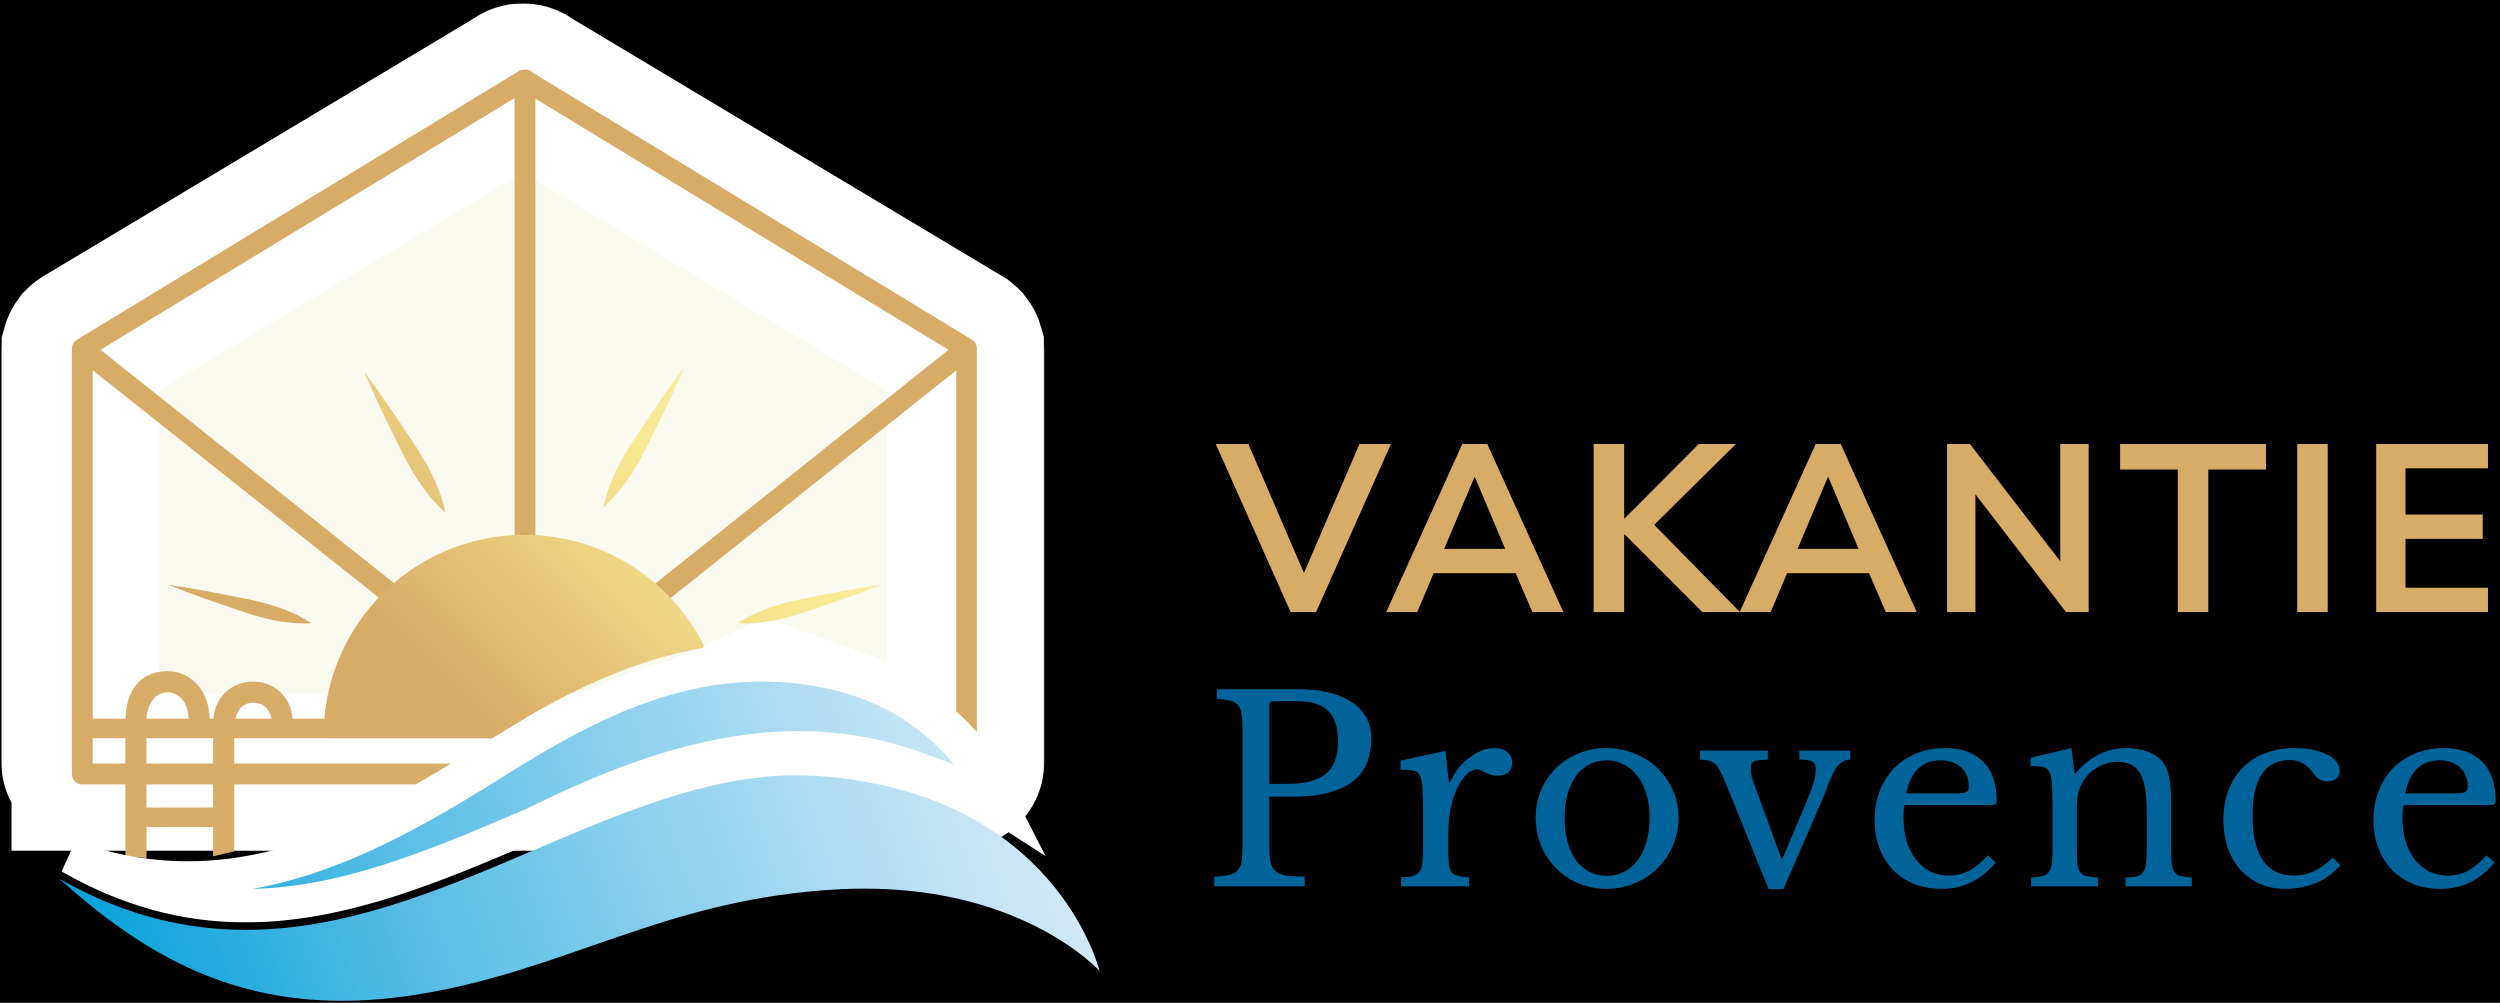
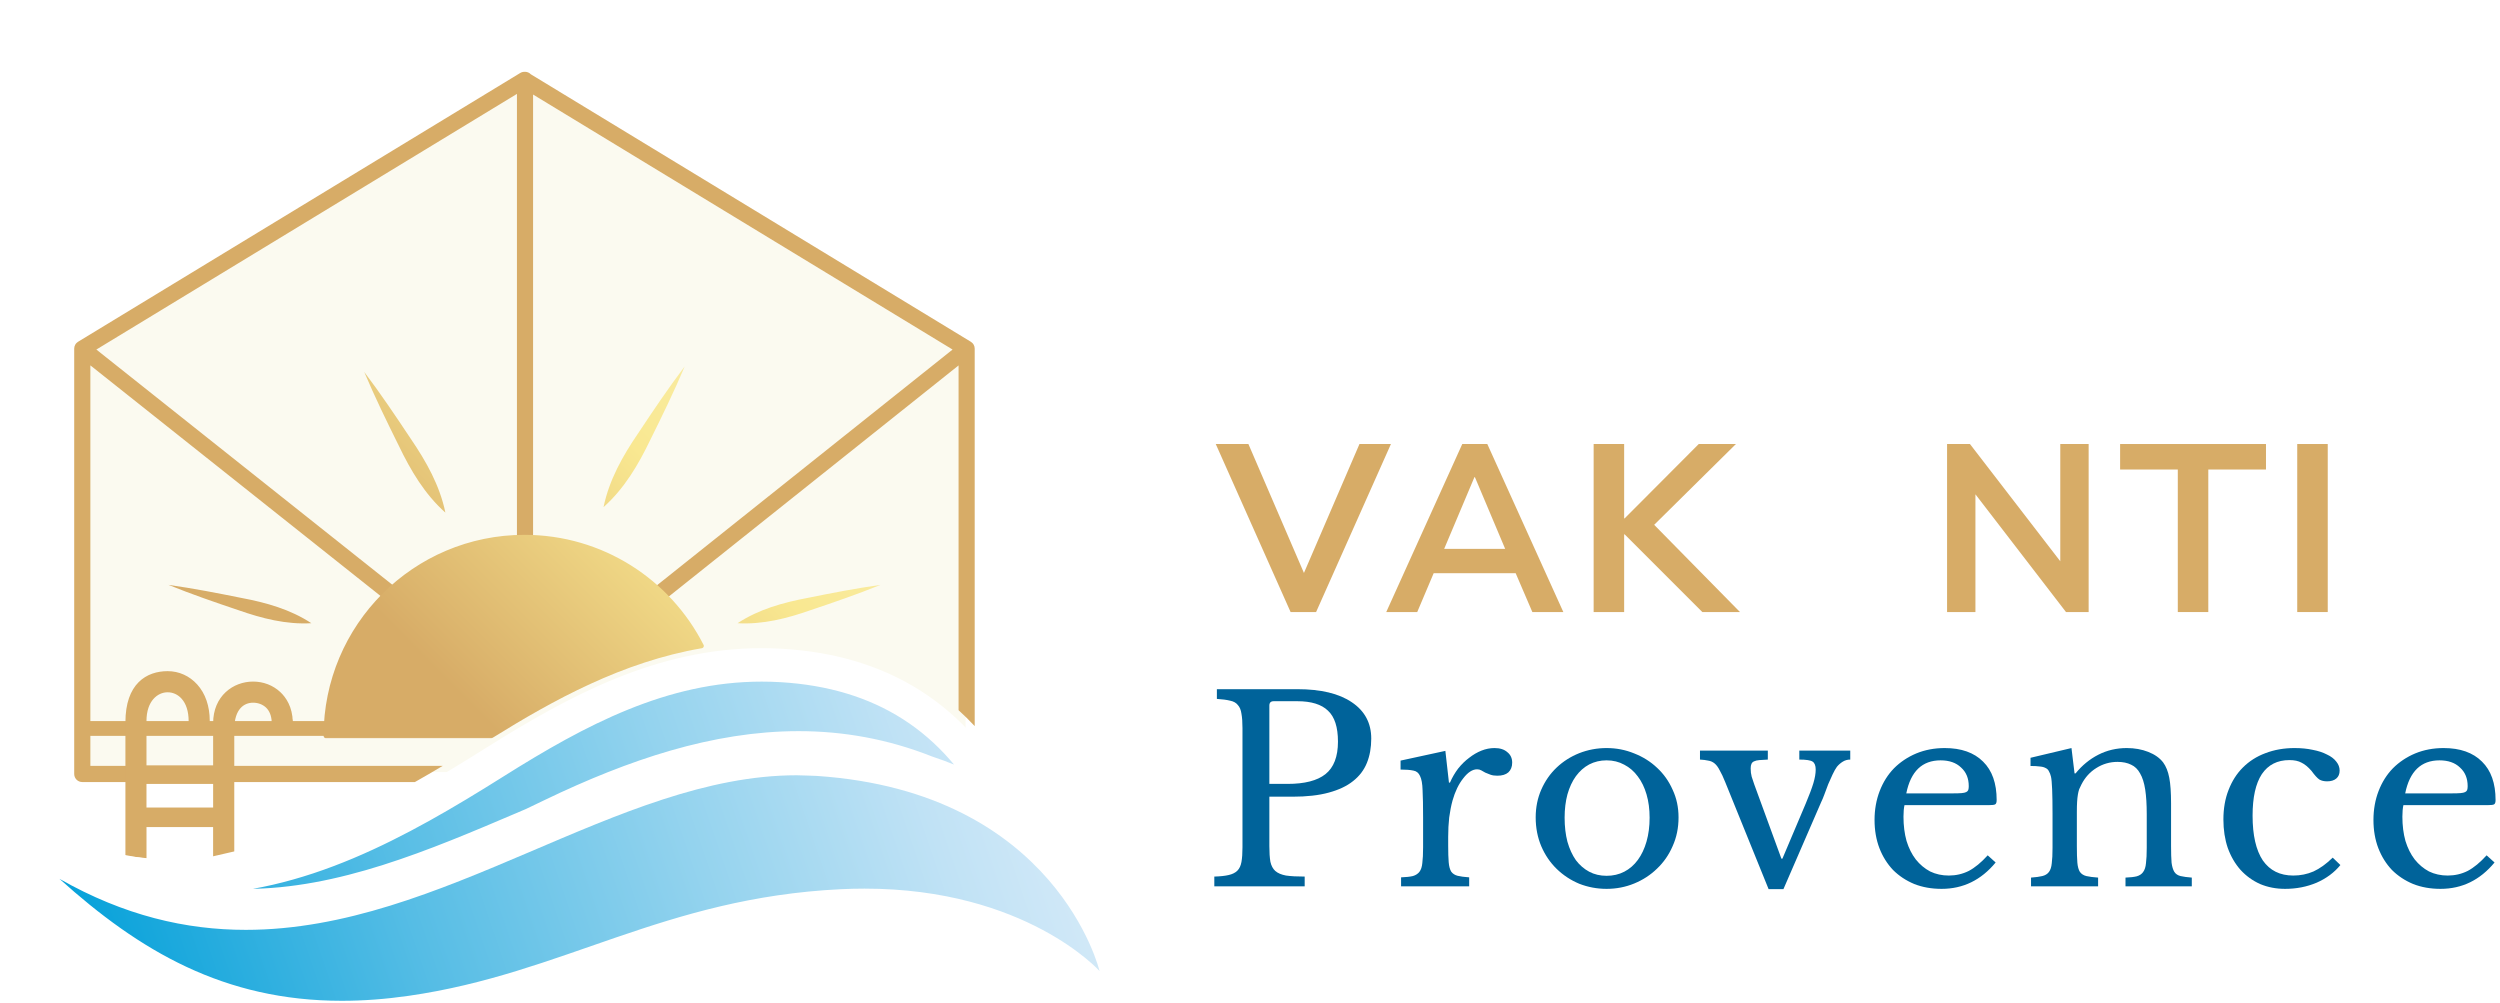
<svg xmlns="http://www.w3.org/2000/svg" width="531" height="213" viewBox="0 0 531 213" fill="none">
-   <rect width="531" height="213" fill="#none" />
  <rect width="1258" height="3108" transform="translate(-80 -80)" fill="none" />
  <mask id="path-1-outside-1_0_1" maskUnits="userSpaceOnUse" x="0.004" y="0.454" width="222" height="181" fill="black">
    <rect fill="white" x="0.004" y="0.454" width="222" height="181" />
    <path d="M19.16 163.575H18.689C17.757 163.575 17.004 162.833 17.004 161.914V74.407C17.004 74.399 17.006 74.391 17.007 74.382L17.009 74.374C17.009 74.368 17.01 74.363 17.01 74.358C17.01 74.291 17.017 74.223 17.028 74.154C17.034 74.107 17.043 74.06 17.055 74.014C17.055 74.002 17.056 73.99 17.06 73.981L17.06 73.975C17.094 73.854 17.145 73.737 17.206 73.621C17.214 73.606 17.223 73.593 17.232 73.579C17.243 73.562 17.256 73.546 17.268 73.527L17.288 73.494C17.302 73.47 17.316 73.448 17.331 73.426C17.343 73.407 17.355 73.39 17.369 73.372L17.532 73.211C17.561 73.186 17.589 73.161 17.617 73.137C17.663 73.099 17.709 73.065 17.757 73.034C17.779 73.023 17.819 72.99 17.819 72.99L109.72 17.963C110.029 17.648 110.456 17.454 110.933 17.454L110.943 17.454L110.955 17.455L110.966 17.457C110.974 17.458 110.982 17.459 110.989 17.459C111.009 17.459 111.029 17.458 111.049 17.458L111.087 17.459L111.108 17.459L111.118 17.458L111.13 17.457C111.141 17.455 111.152 17.454 111.164 17.454C111.641 17.454 112.068 17.648 112.377 17.963L204.278 72.99C204.278 72.99 204.318 73.023 204.34 73.034C204.419 73.084 204.492 73.145 204.565 73.211L204.728 73.372C204.767 73.422 204.795 73.472 204.829 73.527C204.851 73.56 204.874 73.588 204.891 73.621C204.901 73.64 204.91 73.659 204.92 73.678C204.93 73.698 204.94 73.718 204.949 73.739C204.984 73.816 205.014 73.895 205.037 73.975L205.037 73.981C205.037 73.981 205.04 73.99 205.041 73.995C205.042 74.001 205.042 74.007 205.042 74.014C205.054 74.06 205.063 74.106 205.069 74.154C205.08 74.222 205.087 74.29 205.087 74.358C205.087 74.366 205.089 74.374 205.09 74.382C205.091 74.391 205.093 74.399 205.093 74.407V161.914C205.093 162.833 204.34 163.575 203.408 163.575L163.297 149.248L130.141 163.988H19.16V163.575Z" />
  </mask>
  <path d="M19.16 163.575H18.689C17.757 163.575 17.004 162.833 17.004 161.914V74.407C17.004 74.399 17.006 74.391 17.007 74.382L17.009 74.374C17.009 74.368 17.01 74.363 17.01 74.358C17.01 74.291 17.017 74.223 17.028 74.154C17.034 74.107 17.043 74.06 17.055 74.014C17.055 74.002 17.056 73.99 17.06 73.981L17.06 73.975C17.094 73.854 17.145 73.737 17.206 73.621C17.214 73.606 17.223 73.593 17.232 73.579C17.243 73.562 17.256 73.546 17.268 73.527L17.288 73.494C17.302 73.47 17.316 73.448 17.331 73.426C17.343 73.407 17.355 73.39 17.369 73.372L17.532 73.211C17.561 73.186 17.589 73.161 17.617 73.137C17.663 73.099 17.709 73.065 17.757 73.034C17.779 73.023 17.819 72.99 17.819 72.99L109.72 17.963C110.029 17.648 110.456 17.454 110.933 17.454L110.943 17.454L110.955 17.455L110.966 17.457C110.974 17.458 110.982 17.459 110.989 17.459C111.009 17.459 111.029 17.458 111.049 17.458L111.087 17.459L111.108 17.459L111.118 17.458L111.13 17.457C111.141 17.455 111.152 17.454 111.164 17.454C111.641 17.454 112.068 17.648 112.377 17.963L204.278 72.99C204.278 72.99 204.318 73.023 204.34 73.034C204.419 73.084 204.492 73.145 204.565 73.211L204.728 73.372C204.767 73.422 204.795 73.472 204.829 73.527C204.851 73.56 204.874 73.588 204.891 73.621C204.901 73.64 204.91 73.659 204.92 73.678C204.93 73.698 204.94 73.718 204.949 73.739C204.984 73.816 205.014 73.895 205.037 73.975L205.037 73.981C205.037 73.981 205.04 73.99 205.041 73.995C205.042 74.001 205.042 74.007 205.042 74.014C205.054 74.06 205.063 74.106 205.069 74.154C205.08 74.222 205.087 74.29 205.087 74.358C205.087 74.366 205.089 74.374 205.09 74.382C205.091 74.391 205.093 74.399 205.093 74.407V161.914C205.093 162.833 204.34 163.575 203.408 163.575L163.297 149.248L130.141 163.988H19.16V163.575Z" fill="#FBFAF0" />
-   <path d="M19.16 163.575H18.689C17.757 163.575 17.004 162.833 17.004 161.914V74.407C17.004 74.399 17.006 74.391 17.007 74.382L17.009 74.374C17.009 74.368 17.01 74.363 17.01 74.358C17.01 74.291 17.017 74.223 17.028 74.154C17.034 74.107 17.043 74.06 17.055 74.014C17.055 74.002 17.056 73.99 17.06 73.981L17.06 73.975C17.094 73.854 17.145 73.737 17.206 73.621C17.214 73.606 17.223 73.593 17.232 73.579C17.243 73.562 17.256 73.546 17.268 73.527L17.288 73.494C17.302 73.47 17.316 73.448 17.331 73.426C17.343 73.407 17.355 73.39 17.369 73.372L17.532 73.211C17.561 73.186 17.589 73.161 17.617 73.137C17.663 73.099 17.709 73.065 17.757 73.034C17.779 73.023 17.819 72.99 17.819 72.99L109.72 17.963C110.029 17.648 110.456 17.454 110.933 17.454L110.943 17.454L110.955 17.455L110.966 17.457C110.974 17.458 110.982 17.459 110.989 17.459C111.009 17.459 111.029 17.458 111.049 17.458L111.087 17.459L111.108 17.459L111.118 17.458L111.13 17.457C111.141 17.455 111.152 17.454 111.164 17.454C111.641 17.454 112.068 17.648 112.377 17.963L204.278 72.99C204.278 72.99 204.318 73.023 204.34 73.034C204.419 73.084 204.492 73.145 204.565 73.211L204.728 73.372C204.767 73.422 204.795 73.472 204.829 73.527C204.851 73.56 204.874 73.588 204.891 73.621C204.901 73.64 204.91 73.659 204.92 73.678C204.93 73.698 204.94 73.718 204.949 73.739C204.984 73.816 205.014 73.895 205.037 73.975L205.037 73.981C205.037 73.981 205.04 73.99 205.041 73.995C205.042 74.001 205.042 74.007 205.042 74.014C205.054 74.06 205.063 74.106 205.069 74.154C205.08 74.222 205.087 74.29 205.087 74.358C205.087 74.366 205.089 74.374 205.09 74.382C205.091 74.391 205.093 74.399 205.093 74.407V161.914C205.093 162.833 204.34 163.575 203.408 163.575L163.297 149.248L130.141 163.988H19.16V163.575Z" stroke="white" stroke-width="33.427" mask="url(#path-1-outside-1_0_1)" />
  <mask id="path-2-outside-2_0_1" maskUnits="userSpaceOnUse" x="14.761" y="14.25" width="193" height="153" fill="black">
    <rect fill="white" x="14.761" y="14.25" width="193" height="153" />
    <path d="M17.48 166.107H88.127C90.104 164.992 92.069 163.843 94.016 162.677H19.193V156.298H104.349C106.039 155.246 107.764 154.194 109.523 153.148H19.193V77.605L105.085 145.865C105.4 146.117 105.777 146.237 106.148 146.237C106.65 146.237 107.153 146.014 107.49 145.591C108.078 144.848 107.953 143.773 107.216 143.184L20.467 74.244L109.798 19.943V144.224C109.798 145.173 110.563 145.939 111.511 145.939C112.459 145.939 113.225 145.173 113.225 144.224V20.08L202.327 74.244L115.875 143.184C115.132 143.773 115.012 144.853 115.601 145.596C115.938 146.019 116.44 146.242 116.943 146.242C117.32 146.242 117.697 146.122 118.011 145.871L203.6 77.616V150.844C204.783 151.913 205.925 153.045 207.027 154.222V74.055C207.027 74.055 207.022 74.021 207.022 74.004C207.022 73.889 207.005 73.769 206.976 73.655C206.976 73.638 206.976 73.621 206.97 73.609C206.936 73.483 206.885 73.363 206.822 73.243C206.805 73.209 206.782 73.18 206.759 73.146C206.725 73.095 206.696 73.037 206.656 72.986C206.633 72.963 206.61 72.94 206.588 72.918C206.559 72.883 206.525 72.849 206.49 72.82C206.416 72.752 206.342 72.689 206.262 72.637C206.239 72.626 206.222 72.603 206.205 72.592L112.745 15.776C112.431 15.45 111.997 15.25 111.511 15.25C111.488 15.25 111.465 15.256 111.443 15.256C111.117 15.244 110.791 15.324 110.506 15.496L16.589 72.586C16.589 72.586 16.549 72.62 16.526 72.632C16.446 72.683 16.372 72.746 16.298 72.815C16.263 72.849 16.235 72.877 16.201 72.912C16.178 72.935 16.155 72.957 16.132 72.98C16.092 73.032 16.063 73.083 16.029 73.14C16.006 73.175 15.983 73.203 15.966 73.238C15.903 73.358 15.852 73.478 15.818 73.603C15.818 73.615 15.818 73.632 15.812 73.644C15.784 73.758 15.772 73.878 15.766 73.998C15.766 74.015 15.761 74.032 15.761 74.049V164.392C15.761 165.341 16.526 166.107 17.474 166.107H17.48Z" />
  </mask>
  <path d="M17.48 166.107H88.127C90.104 164.992 92.069 163.843 94.016 162.677H19.193V156.298H104.349C106.039 155.246 107.764 154.194 109.523 153.148H19.193V77.605L105.085 145.865C105.4 146.117 105.777 146.237 106.148 146.237C106.65 146.237 107.153 146.014 107.49 145.591C108.078 144.848 107.953 143.773 107.216 143.184L20.467 74.244L109.798 19.943V144.224C109.798 145.173 110.563 145.939 111.511 145.939C112.459 145.939 113.225 145.173 113.225 144.224V20.08L202.327 74.244L115.875 143.184C115.132 143.773 115.012 144.853 115.601 145.596C115.938 146.019 116.44 146.242 116.943 146.242C117.32 146.242 117.697 146.122 118.011 145.871L203.6 77.616V150.844C204.783 151.913 205.925 153.045 207.027 154.222V74.055C207.027 74.055 207.022 74.021 207.022 74.004C207.022 73.889 207.005 73.769 206.976 73.655C206.976 73.638 206.976 73.621 206.97 73.609C206.936 73.483 206.885 73.363 206.822 73.243C206.805 73.209 206.782 73.18 206.759 73.146C206.725 73.095 206.696 73.037 206.656 72.986C206.633 72.963 206.61 72.94 206.588 72.918C206.559 72.883 206.525 72.849 206.49 72.82C206.416 72.752 206.342 72.689 206.262 72.637C206.239 72.626 206.222 72.603 206.205 72.592L112.745 15.776C112.431 15.45 111.997 15.25 111.511 15.25C111.488 15.25 111.465 15.256 111.443 15.256C111.117 15.244 110.791 15.324 110.506 15.496L16.589 72.586C16.589 72.586 16.549 72.62 16.526 72.632C16.446 72.683 16.372 72.746 16.298 72.815C16.263 72.849 16.235 72.877 16.201 72.912C16.178 72.935 16.155 72.957 16.132 72.98C16.092 73.032 16.063 73.083 16.029 73.14C16.006 73.175 15.983 73.203 15.966 73.238C15.903 73.358 15.852 73.478 15.818 73.603C15.818 73.615 15.818 73.632 15.812 73.644C15.784 73.758 15.772 73.878 15.766 73.998C15.766 74.015 15.761 74.032 15.761 74.049V164.392C15.761 165.341 16.526 166.107 17.474 166.107H17.48Z" fill="#D7AC67" />
-   <path d="M17.48 166.107H88.127C90.104 164.992 92.069 163.843 94.016 162.677H19.193V156.298H104.349C106.039 155.246 107.764 154.194 109.523 153.148H19.193V77.605L105.085 145.865C105.4 146.117 105.777 146.237 106.148 146.237C106.65 146.237 107.153 146.014 107.49 145.591C108.078 144.848 107.953 143.773 107.216 143.184L20.467 74.244L109.798 19.943V144.224C109.798 145.173 110.563 145.939 111.511 145.939C112.459 145.939 113.225 145.173 113.225 144.224V20.08L202.327 74.244L115.875 143.184C115.132 143.773 115.012 144.853 115.601 145.596C115.938 146.019 116.44 146.242 116.943 146.242C117.32 146.242 117.697 146.122 118.011 145.871L203.6 77.616V150.844C204.783 151.913 205.925 153.045 207.027 154.222V74.055C207.027 74.055 207.022 74.021 207.022 74.004C207.022 73.889 207.005 73.769 206.976 73.655C206.976 73.638 206.976 73.621 206.97 73.609C206.936 73.483 206.885 73.363 206.822 73.243C206.805 73.209 206.782 73.18 206.759 73.146C206.725 73.095 206.696 73.037 206.656 72.986C206.633 72.963 206.61 72.94 206.588 72.918C206.559 72.883 206.525 72.849 206.49 72.82C206.416 72.752 206.342 72.689 206.262 72.637C206.239 72.626 206.222 72.603 206.205 72.592L112.745 15.776C112.431 15.45 111.997 15.25 111.511 15.25C111.488 15.25 111.465 15.256 111.443 15.256C111.117 15.244 110.791 15.324 110.506 15.496L16.589 72.586C16.589 72.586 16.549 72.62 16.526 72.632C16.446 72.683 16.372 72.746 16.298 72.815C16.263 72.849 16.235 72.877 16.201 72.912C16.178 72.935 16.155 72.957 16.132 72.98C16.092 73.032 16.063 73.083 16.029 73.14C16.006 73.175 15.983 73.203 15.966 73.238C15.903 73.358 15.852 73.478 15.818 73.603C15.818 73.615 15.818 73.632 15.812 73.644C15.784 73.758 15.772 73.878 15.766 73.998C15.766 74.015 15.761 74.032 15.761 74.049V164.392C15.761 165.341 16.526 166.107 17.474 166.107H17.48Z" stroke="#D7AC67" mask="url(#path-2-outside-2_0_1)" />
  <path d="M35.78 124.228C40.663 126.206 45.627 127.915 50.607 129.59C55.594 131.34 60.786 132.683 66.132 132.368C61.665 129.425 56.496 127.984 51.304 127.006C46.152 125.966 41 124.96 35.78 124.228Z" fill="url(#paint0_linear_0_1)" />
  <path d="M171.495 127.006C166.303 127.984 161.134 129.425 156.667 132.368C162.008 132.683 167.2 131.345 172.192 129.59C177.178 127.915 182.141 126.206 187.019 124.228C181.804 124.954 176.652 125.96 171.495 127.006V127.006Z" fill="url(#paint1_linear_0_1)" />
  <path d="M138.087 93.502C140.652 88.335 143.182 83.156 145.432 77.828C141.948 82.441 138.732 87.226 135.54 92.033C132.267 96.824 129.377 101.951 128.194 107.708C132.581 103.803 135.574 98.733 138.087 93.502V93.502Z" fill="url(#paint2_linear_0_1)" />
  <path d="M94.599 108.88C93.416 103.123 90.52 97.996 87.253 93.205C84.06 88.398 80.845 83.613 77.361 79C79.611 84.328 82.141 89.501 84.706 94.674C87.219 99.905 90.206 104.975 94.599 108.88V108.88Z" fill="url(#paint3_linear_0_1)" />
  <mask id="path-7-outside-3_0_1" maskUnits="userSpaceOnUse" x="68.233" y="113.099" width="82" height="44" fill="black">
    <rect fill="white" x="68.233" y="113.099" width="82" height="44" />
    <path d="M148.985 137.187C142.017 123.485 127.806 114.099 111.397 114.099C88.11 114.099 69.233 132.991 69.233 156.297H104.349C117.286 148.254 132.062 140.091 148.991 137.187H148.985Z" />
  </mask>
  <path d="M148.985 137.187C142.017 123.485 127.806 114.099 111.397 114.099C88.11 114.099 69.233 132.991 69.233 156.297H104.349C117.286 148.254 132.062 140.091 148.991 137.187H148.985Z" fill="url(#paint4_linear_0_1)" />
  <path d="M148.985 137.187C142.017 123.485 127.806 114.099 111.397 114.099C88.11 114.099 69.233 132.991 69.233 156.297H104.349C117.286 148.254 132.062 140.091 148.991 137.187H148.985Z" stroke="url(#paint5_linear_0_1)" stroke-linejoin="round" mask="url(#path-7-outside-3_0_1)" />
  <mask id="path-8-outside-4_0_1" maskUnits="userSpaceOnUse" x="26.138" y="142.052" width="37" height="41" fill="black">
    <rect fill="white" x="26.138" y="142.052" width="37" height="41" />
    <path d="M61.688 153.336C61.619 150.272 60.306 148.409 59.215 147.38C57.77 146.014 55.828 145.265 53.754 145.265C49.785 145.265 45.769 148.123 45.769 153.594V163.077H30.611V153.142C30.611 148.603 33.204 146.54 35.608 146.54C36.865 146.54 38.047 147.077 38.927 148.049C40.001 149.238 40.566 150.993 40.566 153.142L40.583 153.851L44.05 153.811C44.05 153.811 44.05 153.188 44.05 153.085C44.044 150.089 43.165 147.534 41.508 145.705C39.961 143.996 37.864 143.052 35.614 143.052C31.399 143.052 27.138 145.465 27.138 153.416V181.358L30.616 181.724V175.162H45.764V181.25L49.259 180.444V154.926C49.259 150.272 51.595 148.752 53.76 148.752C54.942 148.752 56.033 149.169 56.839 149.918C57.69 150.718 58.164 151.913 58.209 153.365L58.227 153.874H61.711L61.699 153.336H61.688ZM45.769 166.01V172.018H30.611V166.01H45.775H45.769Z" />
  </mask>
  <path d="M61.688 153.336C61.619 150.272 60.306 148.409 59.215 147.38C57.77 146.014 55.828 145.265 53.754 145.265C49.785 145.265 45.769 148.123 45.769 153.594V163.077H30.611V153.142C30.611 148.603 33.204 146.54 35.608 146.54C36.865 146.54 38.047 147.077 38.927 148.049C40.001 149.238 40.566 150.993 40.566 153.142L40.583 153.851L44.05 153.811C44.05 153.811 44.05 153.188 44.05 153.085C44.044 150.089 43.165 147.534 41.508 145.705C39.961 143.996 37.864 143.052 35.614 143.052C31.399 143.052 27.138 145.465 27.138 153.416V181.358L30.616 181.724V175.162H45.764V181.25L49.259 180.444V154.926C49.259 150.272 51.595 148.752 53.76 148.752C54.942 148.752 56.033 149.169 56.839 149.918C57.69 150.718 58.164 151.913 58.209 153.365L58.227 153.874H61.711L61.699 153.336H61.688ZM45.769 166.01V172.018H30.611V166.01H45.775H45.769Z" fill="#D7AC67" />
  <path d="M61.688 153.336C61.619 150.272 60.306 148.409 59.215 147.38C57.77 146.014 55.828 145.265 53.754 145.265C49.785 145.265 45.769 148.123 45.769 153.594V163.077H30.611V153.142C30.611 148.603 33.204 146.54 35.608 146.54C36.865 146.54 38.047 147.077 38.927 148.049C40.001 149.238 40.566 150.993 40.566 153.142L40.583 153.851L44.05 153.811C44.05 153.811 44.05 153.188 44.05 153.085C44.044 150.089 43.165 147.534 41.508 145.705C39.961 143.996 37.864 143.052 35.614 143.052C31.399 143.052 27.138 145.465 27.138 153.416V181.358L30.616 181.724V175.162H45.764V181.25L49.259 180.444V154.926C49.259 150.272 51.595 148.752 53.76 148.752C54.942 148.752 56.033 149.169 56.839 149.918C57.69 150.718 58.164 151.913 58.209 153.365L58.227 153.874H61.711L61.699 153.336H61.688ZM45.769 166.01V172.018H30.611V166.01H45.775H45.769Z" stroke="#D7AC67" mask="url(#path-8-outside-4_0_1)" />
  <path d="M169.21 164.667C131.216 164.667 94.159 197.502 52.207 197.502C39.516 197.502 26.373 194.495 12.625 186.663C29.646 201.995 47.58 212.57 72.603 212.57C77.11 212.57 81.839 212.227 86.837 211.507C119.61 206.791 140.955 190.682 178.64 188.864C180.343 188.784 182.01 188.744 183.632 188.744C217.857 188.744 233.541 206.242 233.541 206.242C233.541 206.242 224.477 168.211 173.466 164.804C173.469 164.807 170.059 164.667 169.21 164.667Z" fill="url(#paint6_linear_0_1)" />
  <mask id="path-10-outside-5_0_1" maskUnits="userSpaceOnUse" x="12.835" y="137.223" width="210" height="59" fill="black">
    <rect fill="white" x="12.835" y="137.223" width="210" height="59" />
    <path d="M15.167 182.193C27.172 189.03 39.293 192.357 52.207 192.357C72.655 192.357 92.457 183.908 111.608 175.739C112.134 175.516 112.659 175.288 113.185 175.065C114.567 174.407 115.943 173.744 117.32 173.081C134.763 164.701 152.167 158.847 169.616 158.847C178.635 158.847 187.659 160.413 196.706 163.998C200.196 165.158 203.532 166.53 206.685 168.119C208.844 169.211 210.917 170.406 212.91 171.692C203.069 152.439 187.202 142.59 165.926 141.343C164.538 141.263 163.167 141.223 161.802 141.223C140.629 141.223 122.683 150.821 105.011 161.934C84.466 174.853 63.447 186.486 39.91 186.486C31.873 186.486 23.546 185.131 14.835 182.01L15.155 182.193H15.167Z" />
  </mask>
  <path d="M15.167 182.193C27.172 189.03 39.293 192.357 52.207 192.357C72.655 192.357 92.457 183.908 111.608 175.739C112.134 175.516 112.659 175.288 113.185 175.065C114.567 174.407 115.943 173.744 117.32 173.081C134.763 164.701 152.167 158.847 169.616 158.847C178.635 158.847 187.659 160.413 196.706 163.998C200.196 165.158 203.532 166.53 206.685 168.119C208.844 169.211 210.917 170.406 212.91 171.692C203.069 152.439 187.202 142.59 165.926 141.343C164.538 141.263 163.167 141.223 161.802 141.223C140.629 141.223 122.683 150.821 105.011 161.934C84.466 174.853 63.447 186.486 39.91 186.486C31.873 186.486 23.546 185.131 14.835 182.01L15.155 182.193H15.167Z" fill="url(#paint7_linear_0_1)" />
  <path d="M15.167 182.193C27.172 189.03 39.293 192.357 52.207 192.357C72.655 192.357 92.457 183.908 111.608 175.739C112.134 175.516 112.659 175.288 113.185 175.065C114.567 174.407 115.943 173.744 117.32 173.081C134.763 164.701 152.167 158.847 169.616 158.847C178.635 158.847 187.659 160.413 196.706 163.998C200.196 165.158 203.532 166.53 206.685 168.119C208.844 169.211 210.917 170.406 212.91 171.692C203.069 152.439 187.202 142.59 165.926 141.343C164.538 141.263 163.167 141.223 161.802 141.223C140.629 141.223 122.683 150.821 105.011 161.934C84.466 174.853 63.447 186.486 39.91 186.486C31.873 186.486 23.546 185.131 14.835 182.01L15.155 182.193H15.167Z" stroke="white" stroke-width="7.105" mask="url(#path-10-outside-5_0_1)" />
  <path d="M274.122 130L258.225 94.309H265.161L276.957 121.697L288.752 94.309H295.435L279.538 130H274.122Z" fill="#D7AC67" />
  <path d="M294.438 130L310.588 94.309H315.903L332.053 130H325.472L321.928 121.748H304.513L301.02 130H294.438ZM313.17 101.346L306.74 116.584H319.7L313.271 101.346H313.17Z" fill="#D7AC67" />
  <path d="M338.489 130V94.309H344.969V110.104H345.071L360.815 94.309H368.712L351.348 111.471L369.573 130H361.574L345.071 113.496H344.969V130H338.489Z" fill="#D7AC67" />
-   <path d="M369.506 130L385.655 94.309H390.971L407.12 130H400.539L396.995 121.748H379.58L376.087 130H369.506ZM388.237 101.346L381.808 116.584H394.768L388.338 101.346H388.237Z" fill="#D7AC67" />
  <path d="M413.557 130V94.309H418.417L437.604 119.217V94.309H443.628V130H438.819L419.581 104.991V130H413.557Z" fill="#D7AC67" />
  <path d="M462.564 130V99.726H450.313V94.309H481.295V99.726H469.044V130H462.564Z" fill="#D7AC67" />
  <path d="M487.932 130V94.309H494.412V130H487.932Z" fill="#D7AC67" />
-   <path d="M504.701 130V94.309H528.445V99.473H510.928V109.294H527.331V114.458H510.928V124.836H528.445V130H504.701Z" fill="#D7AC67" />
  <path d="M291.253 156.876C291.253 158.797 290.945 160.519 290.329 162.041C289.712 163.564 288.734 164.851 287.392 165.902C286.087 166.953 284.365 167.769 282.227 168.349C280.124 168.929 277.55 169.219 274.505 169.219H269.612V179.713C269.612 181.054 269.684 182.16 269.829 183.03C270.01 183.864 270.355 184.516 270.862 184.987C271.406 185.459 272.167 185.785 273.146 185.966C274.161 186.111 275.484 186.184 277.115 186.184V188.25H257.921V186.184C259.19 186.147 260.205 186.039 260.966 185.857C261.764 185.676 262.38 185.368 262.815 184.933C263.25 184.498 263.54 183.882 263.685 183.084C263.83 182.287 263.902 181.254 263.902 179.985V154.646C263.902 153.377 263.83 152.362 263.685 151.601C263.576 150.804 263.322 150.187 262.924 149.752C262.561 149.281 262.017 148.973 261.292 148.828C260.567 148.647 259.625 148.52 258.465 148.447V146.381H275.539C280.541 146.381 284.402 147.306 287.12 149.154C289.875 151.003 291.253 153.577 291.253 156.876ZM269.612 166.5H273.472C277.097 166.5 279.78 165.811 281.52 164.434C283.296 163.02 284.184 160.718 284.184 157.528C284.184 154.447 283.477 152.254 282.064 150.949C280.686 149.607 278.511 148.937 275.539 148.937H270.536C269.92 148.937 269.612 149.245 269.612 149.861V166.5Z" fill="#00639A" />
  <path d="M307.594 179.604C307.594 181.091 307.63 182.269 307.703 183.139C307.775 184.009 307.956 184.679 308.246 185.151C308.573 185.586 309.026 185.876 309.606 186.021C310.186 186.166 311.001 186.274 312.053 186.347V188.25H297.589V186.347C298.64 186.311 299.474 186.22 300.09 186.075C300.706 185.894 301.178 185.586 301.504 185.151C301.83 184.716 302.029 184.099 302.102 183.302C302.211 182.468 302.265 181.362 302.265 179.985V173.623C302.265 171.158 302.229 169.237 302.156 167.859C302.12 166.482 301.939 165.467 301.613 164.814C301.323 164.162 300.851 163.781 300.199 163.672C299.546 163.527 298.64 163.455 297.48 163.455V161.552L306.996 159.486L307.757 166.228H307.974C308.446 165.141 309.026 164.144 309.714 163.237C310.439 162.331 311.219 161.57 312.053 160.954C312.886 160.301 313.756 159.794 314.663 159.431C315.569 159.069 316.493 158.887 317.436 158.887C318.596 158.887 319.502 159.177 320.154 159.757C320.843 160.301 321.188 161.044 321.188 161.987C321.188 162.857 320.916 163.546 320.372 164.053C319.828 164.524 319.049 164.76 318.034 164.76C317.454 164.76 316.964 164.687 316.566 164.542C316.167 164.397 315.804 164.252 315.478 164.107C315.188 163.926 314.898 163.763 314.608 163.618C314.354 163.473 314.064 163.401 313.738 163.401C312.759 163.401 311.781 164.035 310.802 165.304C309.823 166.536 309.062 168.113 308.518 170.034C308.228 171.086 307.993 172.282 307.811 173.623C307.666 174.928 307.594 176.306 307.594 177.756V179.604Z" fill="#00639A" />
  <path d="M341.242 158.887C343.308 158.887 345.266 159.268 347.115 160.029C348.963 160.754 350.577 161.769 351.954 163.074C353.368 164.379 354.473 165.938 355.271 167.751C356.105 169.527 356.522 171.484 356.522 173.623C356.522 175.834 356.105 177.864 355.271 179.713C354.473 181.562 353.368 183.157 351.954 184.498C350.577 185.839 348.963 186.891 347.115 187.652C345.266 188.413 343.308 188.794 341.242 188.794C339.212 188.794 337.273 188.431 335.424 187.706C333.612 186.945 332.017 185.894 330.639 184.552C329.262 183.211 328.174 181.616 327.377 179.767C326.579 177.882 326.18 175.834 326.18 173.623C326.18 171.484 326.579 169.509 327.377 167.696C328.174 165.884 329.262 164.325 330.639 163.02C332.017 161.715 333.612 160.7 335.424 159.975C337.273 159.25 339.212 158.887 341.242 158.887ZM341.242 161.497C339.901 161.497 338.668 161.787 337.545 162.367C336.457 162.947 335.515 163.781 334.717 164.869C333.956 165.92 333.358 167.207 332.923 168.729C332.524 170.216 332.325 171.865 332.325 173.677C332.325 175.562 332.524 177.266 332.923 178.789C333.358 180.311 333.956 181.616 334.717 182.704C335.515 183.755 336.457 184.571 337.545 185.151C338.632 185.731 339.865 186.021 341.242 186.021C342.62 186.021 343.87 185.731 344.994 185.151C346.118 184.571 347.078 183.737 347.876 182.649C348.673 181.562 349.29 180.257 349.725 178.734C350.16 177.212 350.377 175.526 350.377 173.677C350.377 171.865 350.16 170.216 349.725 168.729C349.29 167.243 348.673 165.974 347.876 164.923C347.078 163.836 346.118 163.002 344.994 162.422C343.87 161.806 342.62 161.497 341.242 161.497Z" fill="#00639A" />
  <path d="M366.459 166.174C366.024 165.086 365.626 164.234 365.263 163.618C364.937 162.966 364.574 162.476 364.176 162.15C363.777 161.824 363.324 161.624 362.816 161.552C362.345 161.443 361.765 161.371 361.076 161.334V159.431H375.486V161.334C374.761 161.371 374.163 161.407 373.691 161.443C373.22 161.479 372.839 161.57 372.549 161.715C372.296 161.824 372.114 162.005 372.006 162.259C371.897 162.476 371.843 162.802 371.843 163.237C371.843 163.854 371.915 164.434 372.06 164.977C372.241 165.521 372.423 166.065 372.604 166.609L378.368 182.377H378.585L383.533 170.687C384.294 168.874 384.838 167.424 385.164 166.337C385.491 165.249 385.654 164.289 385.654 163.455C385.654 162.621 385.436 162.059 385.001 161.769C384.566 161.479 383.624 161.334 382.174 161.334V159.431H392.994V161.334C392.414 161.334 391.889 161.479 391.418 161.769C390.946 162.059 390.529 162.422 390.167 162.857C389.877 163.256 389.569 163.799 389.243 164.488C388.953 165.141 388.644 165.829 388.318 166.554C388.028 167.279 387.756 168.004 387.503 168.729C387.249 169.418 387.013 169.98 386.796 170.415L378.803 188.848H375.649L366.459 166.174Z" fill="#00639A" />
  <path d="M423.874 183.193C420.792 186.927 416.968 188.794 412.4 188.794C410.262 188.794 408.322 188.449 406.582 187.761C404.842 187.036 403.338 186.039 402.069 184.77C400.837 183.465 399.876 181.924 399.187 180.148C398.499 178.336 398.154 176.342 398.154 174.167C398.154 171.956 398.517 169.907 399.242 168.022C399.967 166.137 400.982 164.524 402.287 163.183C403.628 161.842 405.205 160.791 407.017 160.029C408.866 159.268 410.878 158.887 413.053 158.887C416.569 158.887 419.288 159.848 421.209 161.769C423.13 163.654 424.091 166.373 424.091 169.926C424.091 170.433 423.982 170.741 423.765 170.85C423.584 170.959 423.13 171.013 422.405 171.013H404.516C404.444 171.303 404.389 171.666 404.353 172.101C404.317 172.499 404.299 172.952 404.299 173.46C404.299 175.345 404.516 177.067 404.951 178.626C405.422 180.148 406.075 181.453 406.909 182.541C407.779 183.628 408.794 184.48 409.954 185.096C411.15 185.676 412.473 185.966 413.923 185.966C415.445 185.966 416.859 185.64 418.164 184.987C419.469 184.299 420.81 183.193 422.188 181.671L423.874 183.193ZM414.902 168.512C415.627 168.512 416.207 168.494 416.642 168.457C417.077 168.421 417.403 168.349 417.62 168.24C417.838 168.131 417.983 167.986 418.055 167.805C418.128 167.587 418.164 167.316 418.164 166.989C418.164 165.322 417.62 163.999 416.533 163.02C415.482 162.005 414.032 161.497 412.183 161.497C408.268 161.497 405.839 163.836 404.897 168.512H414.902Z" fill="#00639A" />
  <path d="M441.124 179.713C441.124 181.199 441.16 182.377 441.232 183.247C441.305 184.081 441.486 184.734 441.776 185.205C442.102 185.64 442.555 185.93 443.135 186.075C443.752 186.22 444.585 186.329 445.637 186.401V188.25H431.39V186.401C432.405 186.329 433.203 186.22 433.783 186.075C434.399 185.93 434.87 185.64 435.197 185.205C435.523 184.77 435.722 184.154 435.795 183.356C435.904 182.559 435.958 181.471 435.958 180.094V172.862C435.958 168.548 435.849 165.92 435.632 164.977C435.523 164.506 435.378 164.126 435.197 163.836C435.052 163.509 434.816 163.274 434.49 163.129C434.164 162.947 433.747 162.839 433.239 162.802C432.732 162.73 432.079 162.694 431.282 162.694V160.954L439.982 158.887L440.634 164.271H440.852C442.229 162.567 443.842 161.244 445.691 160.301C447.54 159.359 449.552 158.887 451.727 158.887C453.394 158.887 454.917 159.159 456.294 159.703C457.672 160.247 458.723 160.99 459.448 161.932C460.064 162.766 460.499 163.854 460.753 165.195C461.007 166.5 461.134 168.312 461.134 170.632V179.713C461.134 181.199 461.17 182.377 461.242 183.247C461.351 184.081 461.55 184.734 461.84 185.205C462.13 185.64 462.565 185.93 463.145 186.075C463.762 186.22 464.559 186.329 465.538 186.401V188.25H451.455V186.401C452.47 186.365 453.267 186.274 453.847 186.129C454.464 185.948 454.917 185.64 455.207 185.205C455.533 184.77 455.732 184.154 455.805 183.356C455.914 182.522 455.968 181.435 455.968 180.094V172.916C455.968 170.85 455.859 169.11 455.642 167.696C455.424 166.282 455.062 165.141 454.554 164.271C454.083 163.401 453.449 162.784 452.651 162.422C451.854 162.023 450.893 161.824 449.769 161.824C448.138 161.824 446.634 162.259 445.256 163.129C443.915 163.962 442.864 165.122 442.102 166.609C441.921 166.971 441.758 167.316 441.613 167.642C441.504 167.968 441.414 168.349 441.341 168.784C441.269 169.219 441.214 169.726 441.178 170.306C441.142 170.85 441.124 171.557 441.124 172.427V179.713Z" fill="#00639A" />
  <path d="M497.1 183.737C495.795 185.332 494.109 186.582 492.043 187.489C489.977 188.359 487.748 188.794 485.355 188.794C483.434 188.794 481.658 188.449 480.026 187.761C478.431 187.036 477.054 186.039 475.894 184.77C474.734 183.465 473.828 181.906 473.175 180.094C472.559 178.281 472.251 176.269 472.251 174.058C472.251 171.738 472.613 169.654 473.338 167.805C474.063 165.92 475.078 164.325 476.383 163.02C477.724 161.679 479.319 160.664 481.168 159.975C483.053 159.25 485.119 158.887 487.367 158.887C488.781 158.887 490.068 159.014 491.228 159.268C492.388 159.486 493.384 159.812 494.218 160.247C495.088 160.646 495.759 161.153 496.23 161.769C496.701 162.349 496.937 162.984 496.937 163.672C496.937 164.397 496.701 164.959 496.23 165.358C495.759 165.757 495.106 165.956 494.273 165.956C493.62 165.956 493.076 165.829 492.641 165.576C492.206 165.286 491.644 164.669 490.956 163.727C490.231 162.893 489.524 162.313 488.835 161.987C488.183 161.624 487.331 161.443 486.279 161.443C483.706 161.443 481.748 162.44 480.407 164.434C479.102 166.427 478.449 169.364 478.449 173.242C478.449 177.411 479.174 180.583 480.624 182.758C482.111 184.897 484.268 185.966 487.095 185.966C488.618 185.966 490.049 185.676 491.391 185.096C492.732 184.48 494.091 183.501 495.469 182.16L497.1 183.737Z" fill="#00639A" />
  <path d="M529.841 183.193C526.76 186.927 522.935 188.794 518.368 188.794C516.229 188.794 514.29 188.449 512.55 187.761C510.81 187.036 509.305 186.039 508.037 184.77C506.804 183.465 505.844 181.924 505.155 180.148C504.466 178.336 504.122 176.342 504.122 174.167C504.122 171.956 504.484 169.907 505.209 168.022C505.934 166.137 506.949 164.524 508.254 163.183C509.595 161.842 511.172 160.791 512.985 160.029C514.834 159.268 516.845 158.887 519.02 158.887C522.537 158.887 525.255 159.848 527.177 161.769C529.098 163.654 530.059 166.373 530.059 169.926C530.059 170.433 529.95 170.741 529.732 170.85C529.551 170.959 529.098 171.013 528.373 171.013H510.484C510.411 171.303 510.357 171.666 510.32 172.101C510.284 172.499 510.266 172.952 510.266 173.46C510.266 175.345 510.484 177.067 510.919 178.626C511.39 180.148 512.042 181.453 512.876 182.541C513.746 183.628 514.761 184.48 515.921 185.096C517.117 185.676 518.44 185.966 519.89 185.966C521.413 185.966 522.827 185.64 524.132 184.987C525.437 184.299 526.778 183.193 528.155 181.671L529.841 183.193ZM520.869 168.512C521.594 168.512 522.174 168.494 522.609 168.457C523.044 168.421 523.37 168.349 523.588 168.24C523.805 168.131 523.95 167.986 524.023 167.805C524.095 167.587 524.132 167.316 524.132 166.989C524.132 165.322 523.588 163.999 522.5 163.02C521.449 162.005 519.999 161.497 518.15 161.497C514.235 161.497 511.807 163.836 510.864 168.512H520.869Z" fill="#00639A" />
  <defs>
    <linearGradient id="paint0_linear_0_1" x1="19.833" y1="159.447" x2="180.311" y2="-0.896" gradientUnits="userSpaceOnUse">
      <stop stop-color="#D7AC67" />
      <stop offset="0.28" stop-color="#D7AC67" />
      <stop offset="0.56" stop-color="#F9E891" />
      <stop offset="1" stop-color="#F9F7D9" />
    </linearGradient>
    <linearGradient id="paint1_linear_0_1" x1="80.274" y1="219.944" x2="240.751" y2="59.601" gradientUnits="userSpaceOnUse">
      <stop stop-color="#D7AC67" />
      <stop offset="0.28" stop-color="#D7AC67" />
      <stop offset="0.56" stop-color="#F9E891" />
      <stop offset="1" stop-color="#F9F7D9" />
    </linearGradient>
    <linearGradient id="paint2_linear_0_1" x1="45.027" y1="184.668" x2="205.504" y2="24.324" gradientUnits="userSpaceOnUse">
      <stop stop-color="#D7AC67" />
      <stop offset="0.28" stop-color="#D7AC67" />
      <stop offset="0.56" stop-color="#F9E891" />
      <stop offset="1" stop-color="#F9F7D9" />
    </linearGradient>
    <linearGradient id="paint3_linear_0_1" x1="20.175" y1="159.796" x2="180.653" y2="-0.548" gradientUnits="userSpaceOnUse">
      <stop stop-color="#D7AC67" />
      <stop offset="0.28" stop-color="#D7AC67" />
      <stop offset="0.56" stop-color="#F9E891" />
      <stop offset="1" stop-color="#F9F7D9" />
    </linearGradient>
    <linearGradient id="paint4_linear_0_1" x1="53.76" y1="193.403" x2="214.215" y2="33.076" gradientUnits="userSpaceOnUse">
      <stop stop-color="#D7AC67" />
      <stop offset="0.28" stop-color="#D7AC67" />
      <stop offset="0.56" stop-color="#F9E891" />
      <stop offset="1" stop-color="#F9F7D9" />
    </linearGradient>
    <linearGradient id="paint5_linear_0_1" x1="53.76" y1="193.403" x2="214.215" y2="33.076" gradientUnits="userSpaceOnUse">
      <stop stop-color="#D7AC67" />
      <stop offset="0.28" stop-color="#D7AC67" />
      <stop offset="0.56" stop-color="#F9E891" />
      <stop offset="1" stop-color="#F9F7D9" />
    </linearGradient>
    <linearGradient id="paint6_linear_0_1" x1="22.055" y1="230.994" x2="254.492" y2="151.666" gradientUnits="userSpaceOnUse">
      <stop stop-color="#009FD9" />
      <stop offset="0.03" stop-color="#08A2DA" />
      <stop offset="0.3" stop-color="#56BDE5" />
      <stop offset="0.55" stop-color="#94D3EE" />
      <stop offset="0.75" stop-color="#C0E2F5" />
      <stop offset="0.91" stop-color="#DBECF9" />
      <stop offset="1" stop-color="#E6F0FB" />
    </linearGradient>
    <linearGradient id="paint7_linear_0_1" x1="15.098" y1="210.627" x2="247.541" y2="131.298" gradientUnits="userSpaceOnUse">
      <stop stop-color="#009FD9" />
      <stop offset="0.03" stop-color="#08A2DA" />
      <stop offset="0.3" stop-color="#56BDE5" />
      <stop offset="0.55" stop-color="#94D3EE" />
      <stop offset="0.75" stop-color="#C0E2F5" />
      <stop offset="0.91" stop-color="#DBECF9" />
      <stop offset="1" stop-color="#E6F0FB" />
    </linearGradient>
  </defs>
</svg>